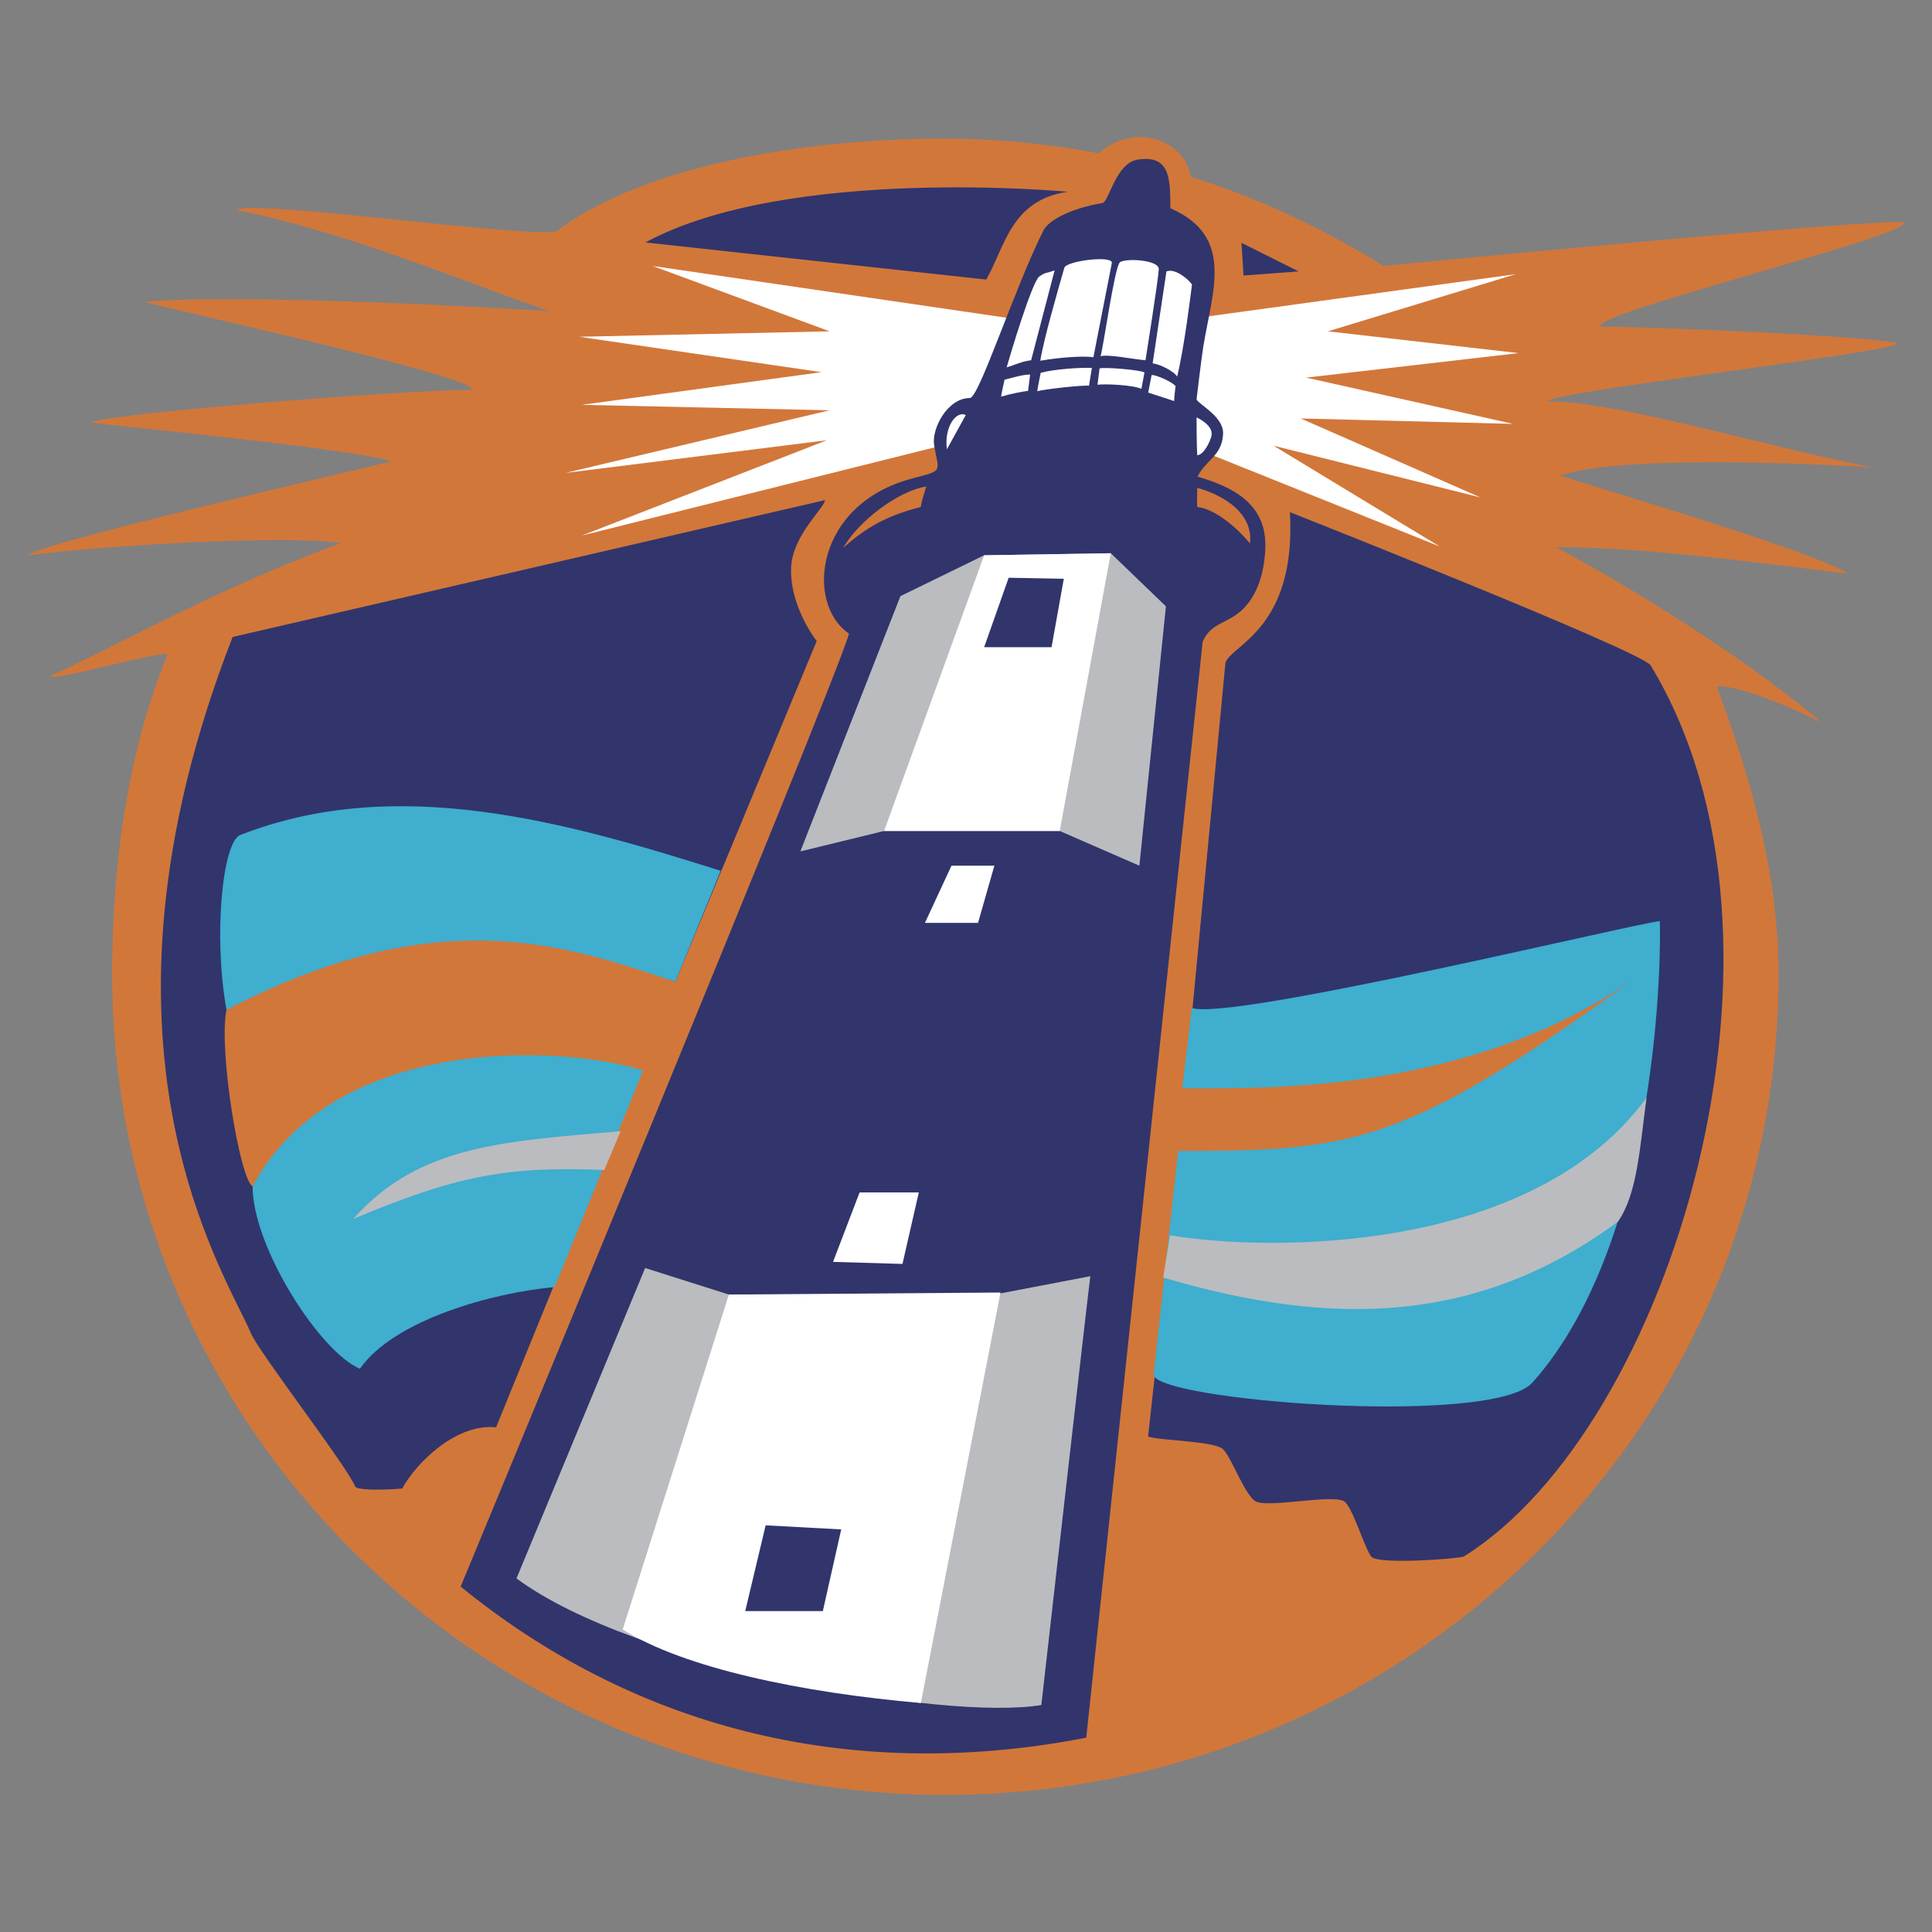
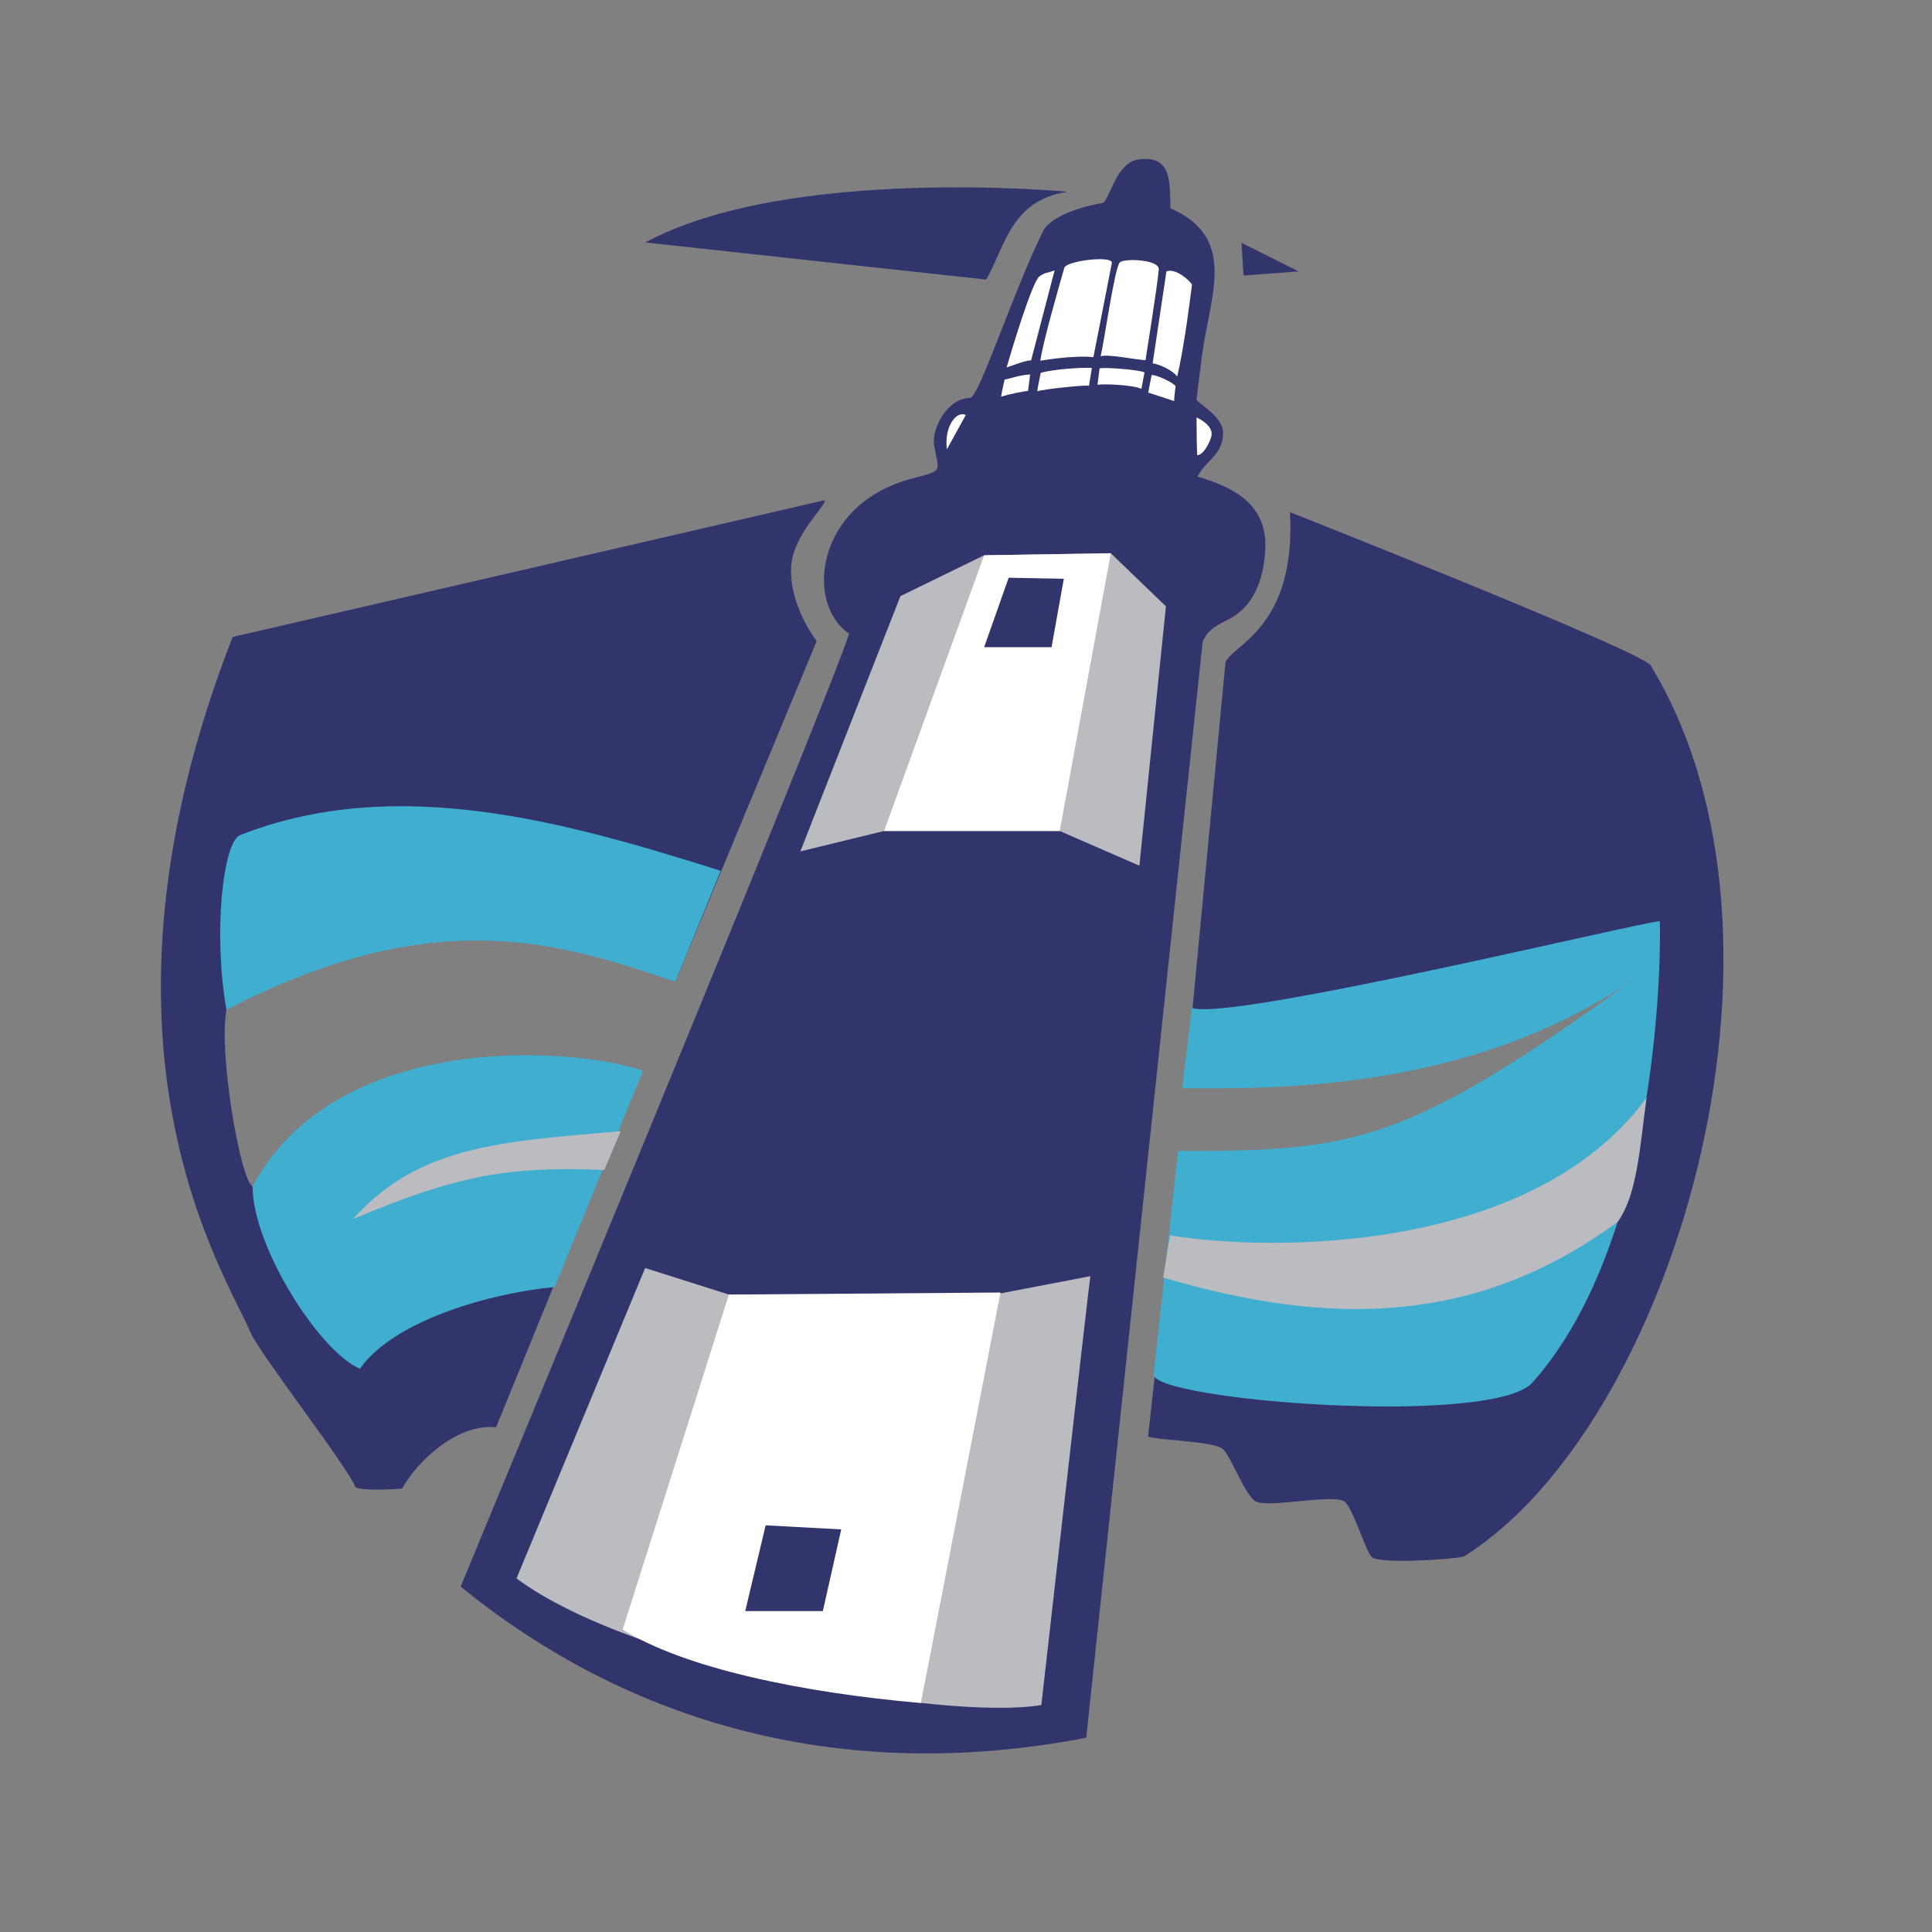
<svg xmlns="http://www.w3.org/2000/svg" width="2500" height="2500" viewBox="0 0 192.756 192.756">
  <rect x="0" y="0" width="192.756" height="192.756" fill="#808080" stroke="none" />
  <g fill-rule="evenodd" clip-rule="evenodd">
    <path fill="#fff" fill-opacity="0" d="M0 0h192.756v192.756H0V0z" />
-     <path d="M11.189 97.17c0-10.889 1.586-22.282 5.5-31.786.326-.792-11.963 2.816-11.614 2.037 6.316-2.853 16.3-8.557 28.933-13.244-5.297-.815-23.228.204-31.174 1.222.658-.97 24.149-6.501 36.268-9.372-5.094-1.426-27.302-3.464-29.951-3.871.711-.788 29.821-3.187 37.897-3.26 1.108-1.137-28.729-7.743-32.6-8.761 5.093-.611 22.616-.204 40.452.917-6.629-2.14-19.873-7.845-31.283-10.086 1.361-1.187 30.619 3.061 31.989 2.038 8.292-6.192 23.748-9.169 38.509-9.169 5.299 0 10.486.508 15.516 1.476 3.434-3.106 8.527-1.476 9.166 2.32a83.047 83.047 0 0 1 19.207 8.904c2.77-.271 49.225-4.753 51.875-4.346 1.521 1.102-31.602 9.193-30.156 10.391 3.463 0 25.062.815 29.545 1.63.861.836-35.613 4.982-34.789 5.854 6.264-.149 21.951 4.537 32.344 6.575-9.576-.611-26.08-1.019-31.174.814 7.742 2.445 25.672 7.743 28.729 9.78-9.984-1.223-20.578-2.648-29.137-2.648 8.762 4.686 20.172 12.021 26.488 17.522-5.502-2.853-10.646-4.154-10.393-3.464 3.309 8.924 6.113 18.583 6.113 28.526 0 45.236-37.219 81.906-83.13 81.906s-83.13-36.669-83.13-81.905z" fill="#d2773a" />
-     <path fill="#fff" d="M58.051 53.431l51.074-12.769 34.502 13.855-16.572-10.052 20.646 5.162-17.93-7.878 21.19.543-20.647-4.618 21.192-2.445-19.018-2.173 18.744-5.705-41.564 5.705-44.554-6.52 17.659 6.52-24.994.543 24.179 3.531-23.907 3.261 24.722.543-26.352 6.248 26.08-3.26-24.45 9.509z" />
    <path d="M23.209 63.55s59.089-13.637 59.088-13.651c.033.723-3.158 3.401-3.362 6.622-.163 2.575 1.077 5.467 2.547 7.437l-14.105 34c-15.031-5.271-20.464-18.175-44.783 2.795-.81 4.033 1.349 16.963 2.607 17.605 21.304-12.768 35.102-11.916 38.727-11.379l-14.435 35.424c-3.871-.408-7.842 3.359-9.373 6.111-2.353.188-4.553.135-4.686-.203-.789-1.994-9.552-13.311-10.392-15.281-2.568-6.034-17.725-28.729-1.833-69.48zM106.545 19.132c-5.707.815-6.283 5.537-8.15 8.761L64.39 24.191c14.24-7.707 42.155-5.059 42.155-5.059zM123.863 24.226l.203 3.26 5.502-.407-5.705-2.853zM128.699 51.1c.643 11.582-5.789 13.219-6.434 14.999l-3.633 38.134c8.705-.314 29.369 5.42 44.961-7.227-22.67 22.512-38.773 22.43-46.455 22.848l-2.594 23.471c1.285.43 6.648.43 7.506 1.287.799.799 2.135 4.512 3.205 5.168 1.154.707 7.455-.697 8.807-.021.857.43 2.143 4.934 2.787 5.578.758.758 8.363.213 9.186-.039 20.627-12.83 35.424-61.302 18.643-88.92-.846-1.394-35.979-15.278-35.979-15.278z" fill="#31356c" />
    <path d="M113.465 15.934c3.465-.576 3.246 2.24 3.312 4.849 6.406 2.794 4.199 8.163 3.281 13.767-.191 1.174-.678 5.297-.678 5.297.156.469 2.699 1.697 2.648 3.396-.068 2.241-1.762 2.671-2.547 4.313 3.594 1.042 6.971 2.763 6.758 7.233-.096 1.976-.582 4.143-1.963 5.703-1.58 1.786-3.432 1.502-4.285 3.534l-11.615 109.345c-24.246 4.688-45.571-1.357-62.415-15.076 0 0 37.141-89.601 38.752-95.078-4.396-2.955-3.436-12.945 6.345-15.492 3.16-.823 2.581-.611 2.139-3.328-.263-1.618 1.325-4.687 3.565-4.687.924 0 4.381-10.799 7.34-16.714.537-1.074 2.887-2.241 5.904-2.744.613-.101 1.324-3.962 3.459-4.318z" fill="#31356c" />
    <path d="M118.922 28.403c-.203-.407-1.637-1.688-2.547-1.324L115 36.248c.713.102 2.055.727 2.445 1.324.713-2.904 1.375-8.354 1.477-9.169zM109.805 35.535c.865-.204 3.113.292 4.482.407 0 0 1.248-7.82 1.324-9.067.059-.977-3.363-1.121-3.871-.713-.535.427-1.631 8.354-1.935 9.373zM110.924 26.264l-1.834 9.372c-1.223-.152-3.564.051-5.297.356.303-2.039 1.814-7.243 2.395-9.271.203-.712 4.955-1.277 4.736-.457zM102.877 35.942c-.918.102-1.691.497-2.445.713.406-1.426 2.547-8.558 3.26-9.067.646-.462.713-.305 1.527-.611l-2.342 8.965zM100.227 37.877s-.348 1.504-.34 1.698c.816-.255 2.174-.526 2.684-.578l.205-1.629c-.817.001-1.835.357-2.549.509zM108.938 36.706c-1.273-.051-3.836.136-5.109.492 0 0-.348 1.727-.34 1.834.662-.204 4.754-.645 5.16-.543l.289-1.783zM109.498 38.387c.764-.102 3.471.007 4.381.407l.305-1.63c-.236-.236-3.922-.561-4.482-.407l-.204 1.63zM114.896 37.419l-.34 1.749c.885.271 2.174.713 2.582.849.037-.742.152-1.478.152-1.478-.21-.37-1.935-1.17-2.394-1.12zM119.381 41.647c0 1.146.01 2.63.066 3.77.67-.023 1.334-1.44 1.428-1.97.187-1.069-1.494-1.8-1.494-1.8zM94.473 44.826l1.883-3.417c-.95-.475-2.183 1.198-1.883 3.417z" fill="#fff" />
    <path fill="#bbbcbf" d="M79.853 84.944l8.354-2.037h17.522l7.947 3.464 2.648-25.877-5.502-5.298-12.633.204-8.353 4.075-9.983 25.469zM51.531 157.479c11.817 8.762 42.713 14.236 52.363 12.633 0 0 4.834-42.693 4.891-42.787l-9.576 1.834H72.721l-8.354-2.648-12.836 30.968z" />
-     <path fill="#fff" d="M83.112 125.898l6.928.204 1.63-7.131h-5.909l-2.649 6.927zM92.281 92.076h5.297l1.631-5.705H94.93l-2.649 5.705z" />
    <path d="M118.904 100.564c3.867 1.342 44.221-8.447 46.695-8.662.115 2.299.199 31.537-12.697 46.029-3.979 4.471-38.062 1.777-37.801-.828l2.438-22.271c17.395-.004 22.557-.549 45.24-16.984-16.572 11.275-36.363 10.73-44.826 10.73l.951-8.014zM67.377 97.957c-11.5-3.912-23.996-7.987-44.783 2.795-1.354-7.658-.335-16.774 1.362-17.438 15.621-6.112 32.465-1.324 47.95 3.566l-4.529 11.077zM64.164 106.812l-8.829 21.598c-6.112.545-16.028 3.26-19.424 8.15-3.939-1.629-10.709-12.09-10.709-18.203 8.286-15.484 31.627-13.99 38.962-11.545z" fill="#3faecf" />
    <path d="M60.292 116.729c-9.78-.406-14.874.611-25.062 4.891 6.52-7.336 14.874-7.742 26.691-8.762l-1.629 3.871zM164.273 109.529c-.68 5.164-.951 9.645-2.854 12.361-13.855 10.188-28.389 10.596-45.367 5.57l.678-4.211c9.782 1.63 36.043 1.956 47.543-13.72z" fill="#bbbcbf" />
    <path fill="#fff" d="M110.822 55.196l-5.093 27.711H88.207L98.189 55.4l12.633-.204zM72.721 129.158l27.099-.203-7.946 40.953c-11.818-1.02-23.646-3.479-29.748-7.336l10.595-33.414z" />
    <path fill="#31356c" d="M76.389 152.182l-2.038 8.558h7.743l1.834-8.15-7.539-.408zM100.635 57.642l-2.446 6.927h6.725l1.223-6.826-5.502-.101z" />
-     <path d="M119.447 48.676c0 .717-.035 1.192 0 1.902 1.867.207 4.129 2.234 5.271 3.653.434-4.196-5.271-5.555-5.271-5.555zM91.875 50.578c-3.24.836-5.298 1.902-7.743 4.075 1.434-2.544 5.383-5.661 8.286-6.112-.001 0-.531 1.579-.543 2.037z" fill="#d2773a" />
  </g>
</svg>